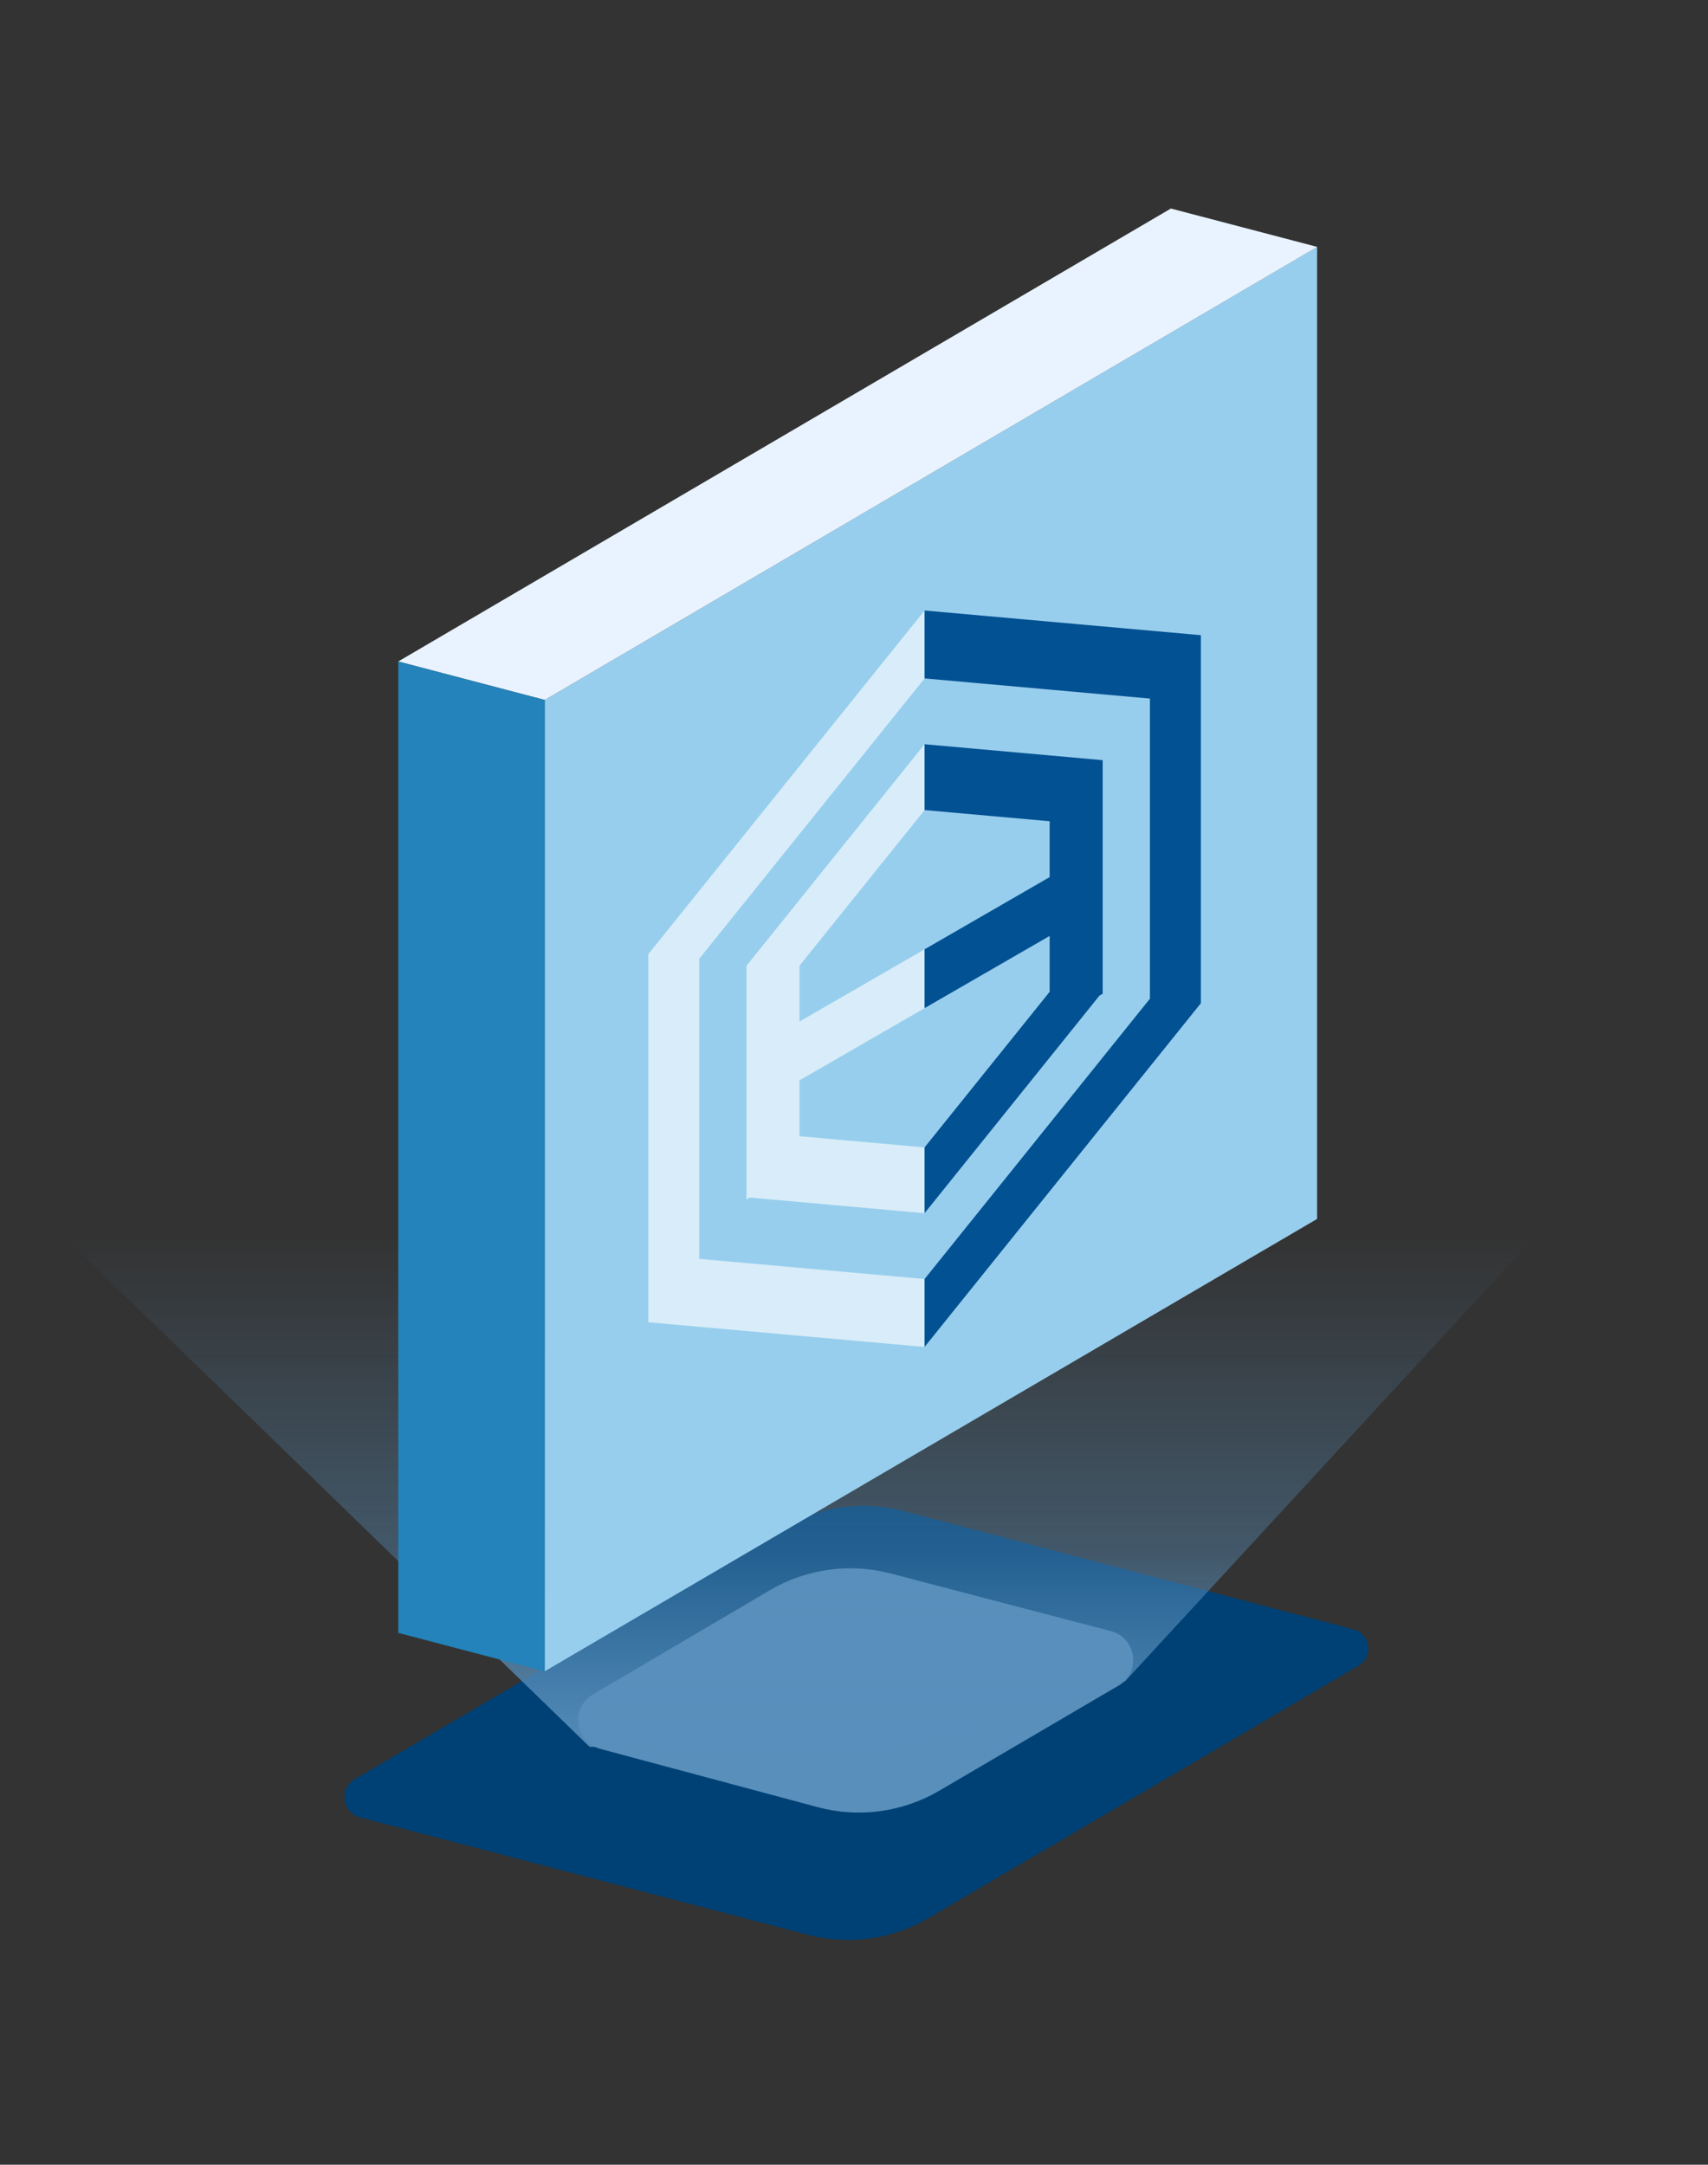
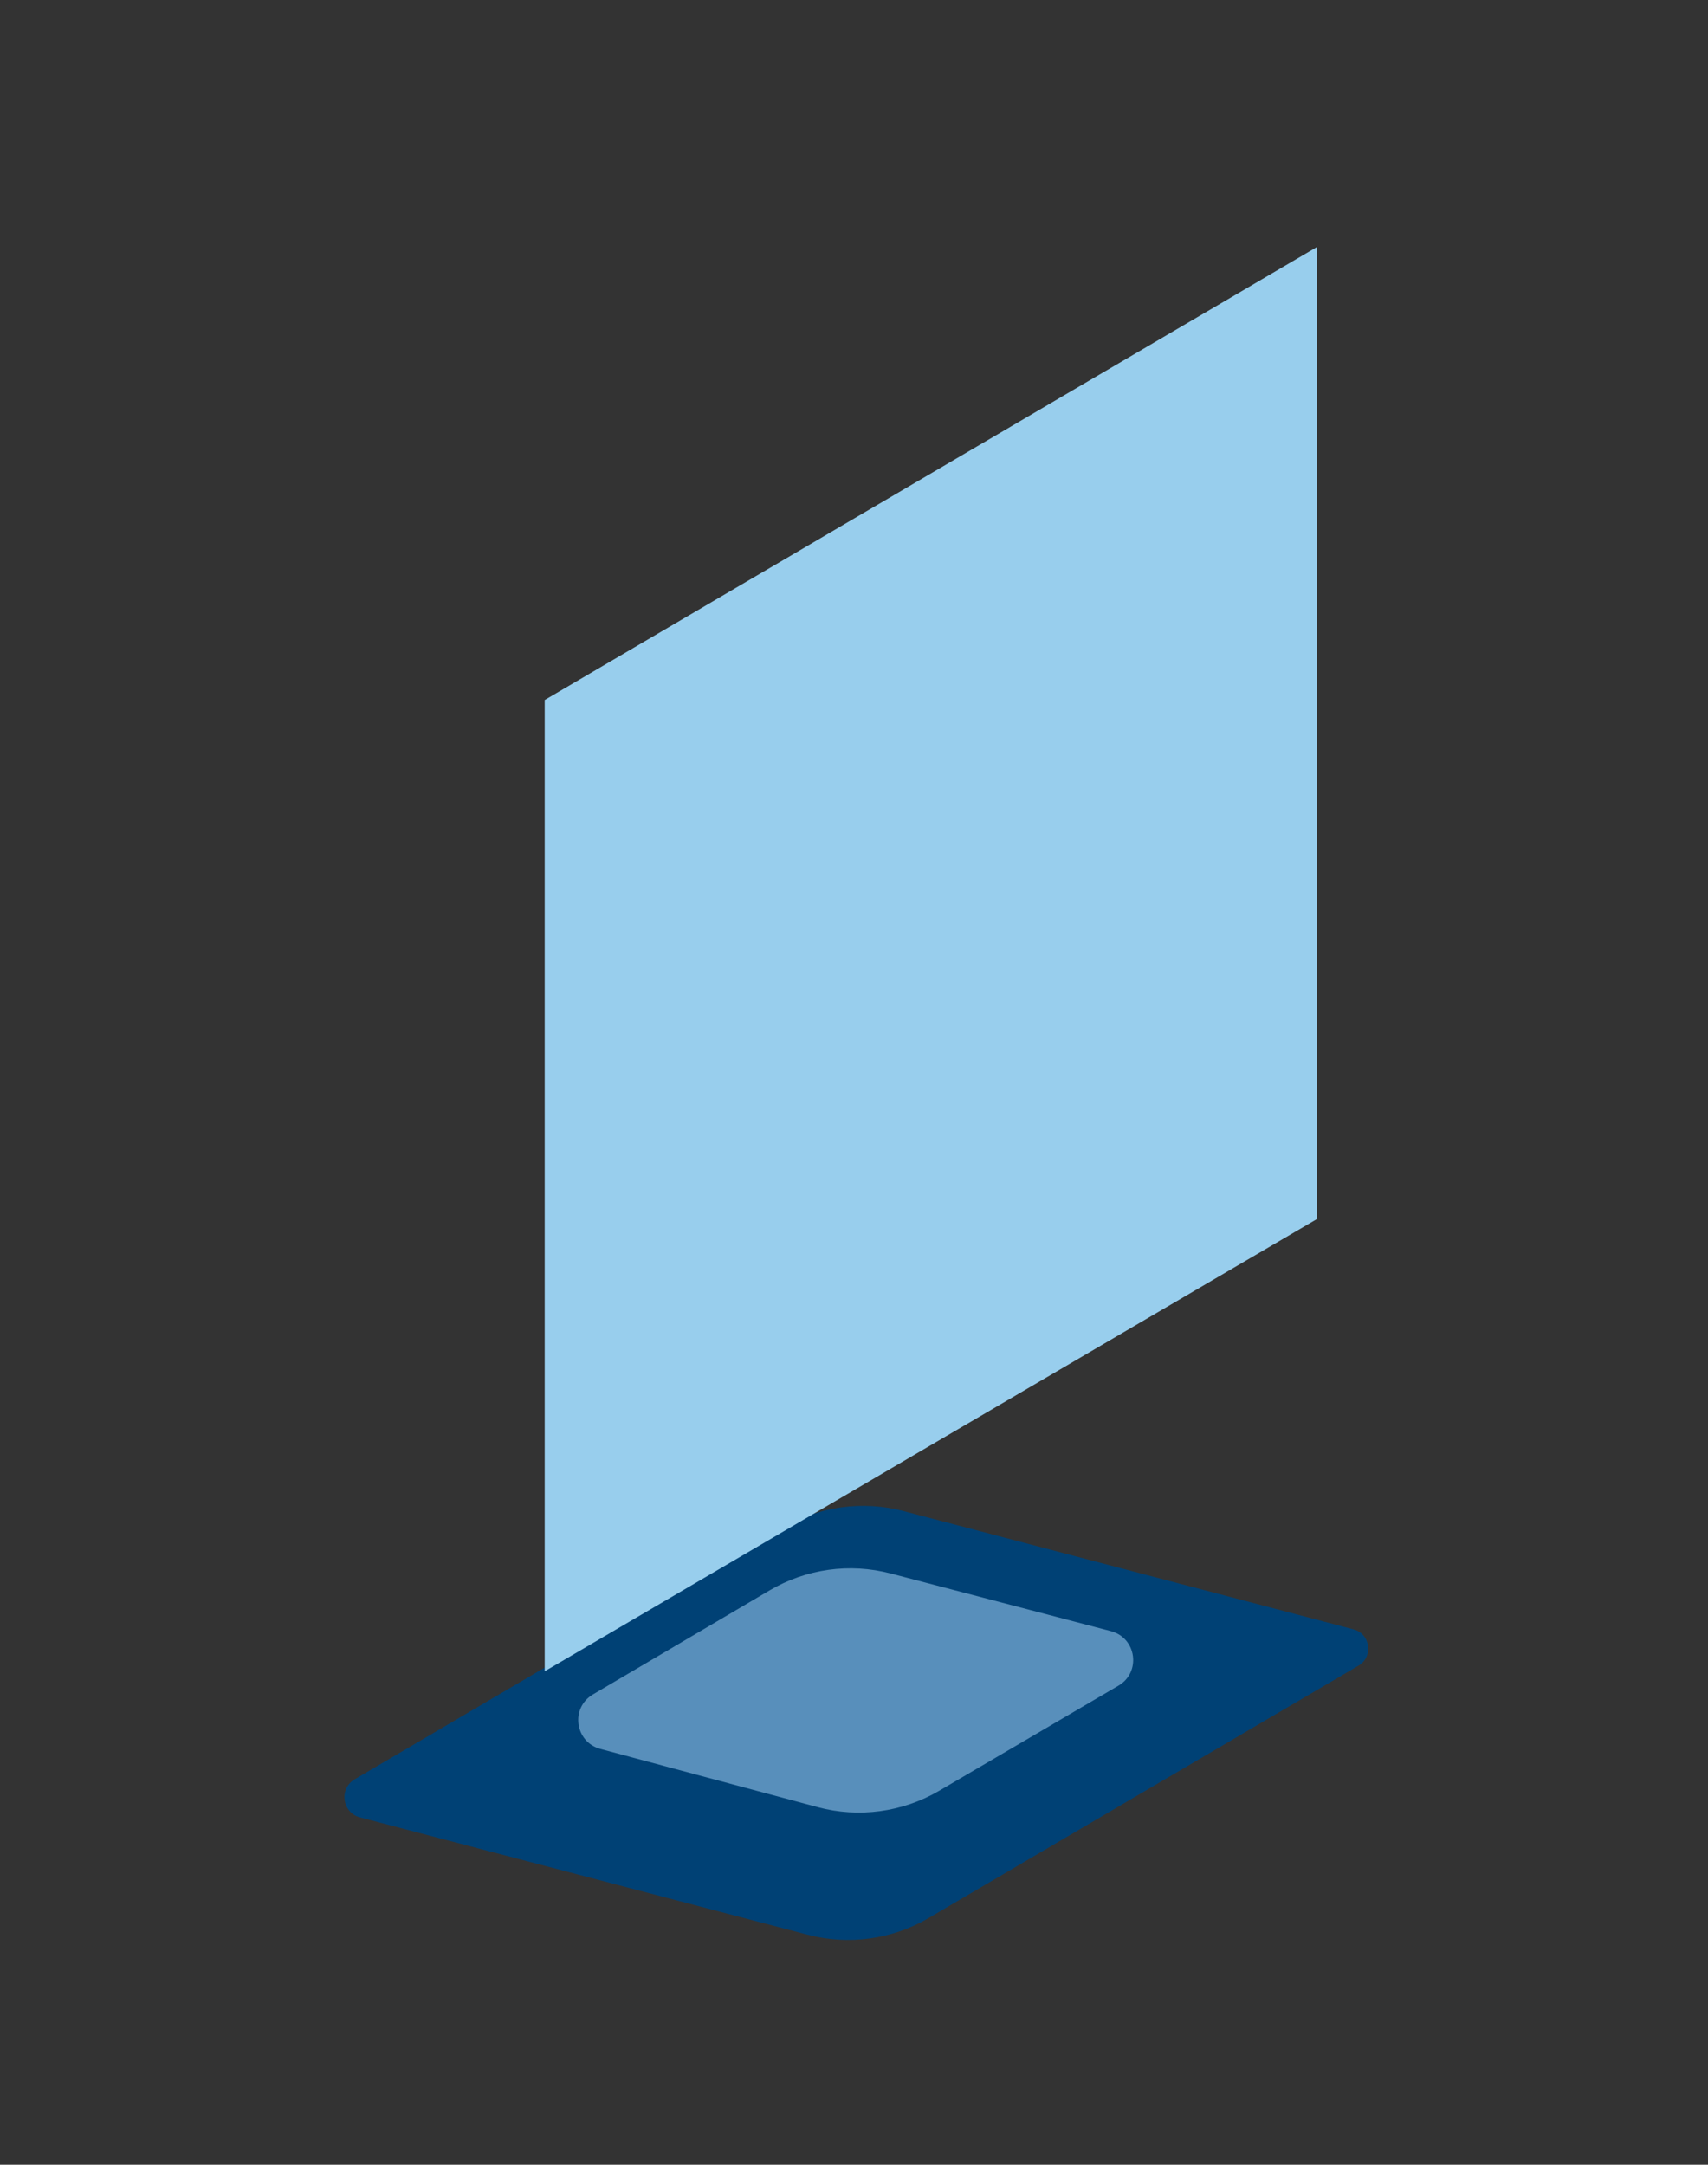
<svg xmlns="http://www.w3.org/2000/svg" width="172" height="218" viewBox="0 0 172 218" fill="none">
  <rect x="0" y="0" width="172" height="218" fill="#333333" stroke="none" />
  <path d="M90.986 152.174C86.866 151.091 82.484 151.696 78.812 153.855L35.723 179.18C34.112 180.127 34.447 182.548 36.255 183.022L81.35 194.841C85.465 195.919 89.84 195.315 93.508 193.161L136.801 167.742C138.335 166.841 138.018 164.535 136.297 164.083L90.986 152.174Z" fill="#004175" />
  <path d="M89.69 158.458C85.569 157.379 81.188 157.988 77.517 160.15L59.708 170.64C57.416 171.99 57.885 175.434 60.454 176.123L82.346 181.991C86.481 183.099 90.888 182.504 94.581 180.339L112.632 169.756C114.936 168.405 114.459 164.943 111.874 164.266L89.69 158.458Z" fill="#588FBB" />
-   <path d="M156.756 122.163L113.296 169.319L86.427 177.39L59.361 175.905L4 122.163L156.756 122.163Z" fill="url(#paint0_linear_532_2931)" />
  <path d="M132.633 122.756L54.851 168.308V70.493L132.633 24.868V122.756Z" fill="#98CEED" />
-   <path d="M40.103 66.615L117.913 21L132.648 24.864L54.858 70.491L40.103 66.615Z" fill="#E9F3FF" />
-   <path d="M54.855 168.315L54.855 70.489L40.107 66.617V164.442L54.855 168.315Z" fill="#2383BA" />
-   <path d="M75.173 97.262L75.173 120.787L75.495 120.601L93.108 122.176L93.108 115.549L80.514 114.424L80.514 108.797L93.108 101.526L93.108 95.602L80.514 102.873L80.514 97.247L93.108 81.579L93.108 74.949L75.173 97.262ZM65.298 96.077L65.298 96.079L65.286 96.086L65.286 133.166L65.298 133.158L65.297 133.16L93.107 135.645L93.108 135.644L93.108 128.805L70.416 126.777L70.416 96.551L93.108 68.321L93.108 61.481L65.298 96.077Z" fill="#D8EDF9" />
-   <path d="M111.043 100.078L111.043 76.553L93.108 74.949L93.108 81.579L105.702 82.704L105.702 88.094L105.701 88.095L105.701 88.33L93.108 95.6L93.108 101.525L105.701 94.254L105.701 99.881L93.108 115.547L93.108 122.174L110.72 100.263L111.043 100.077L111.043 100.078ZM120.93 63.96L120.917 63.967L120.918 63.965L93.108 61.481L93.108 68.321L115.8 70.349L115.8 100.575L93.108 128.804L93.108 135.642L120.918 101.046L120.917 101.045L120.93 101.038L120.93 63.96Z" fill="#025193" />
  <defs>
    <linearGradient id="paint0_linear_532_2931" x1="78.445" y1="124.752" x2="78.445" y2="177.39" gradientUnits="userSpaceOnUse">
      <stop stop-color="#588FBB" stop-opacity="0" />
      <stop offset="0.6" stop-color="#588FBB" stop-opacity="0.398" />
      <stop offset="1" stop-color="#588FBB" />
    </linearGradient>
  </defs>
</svg>